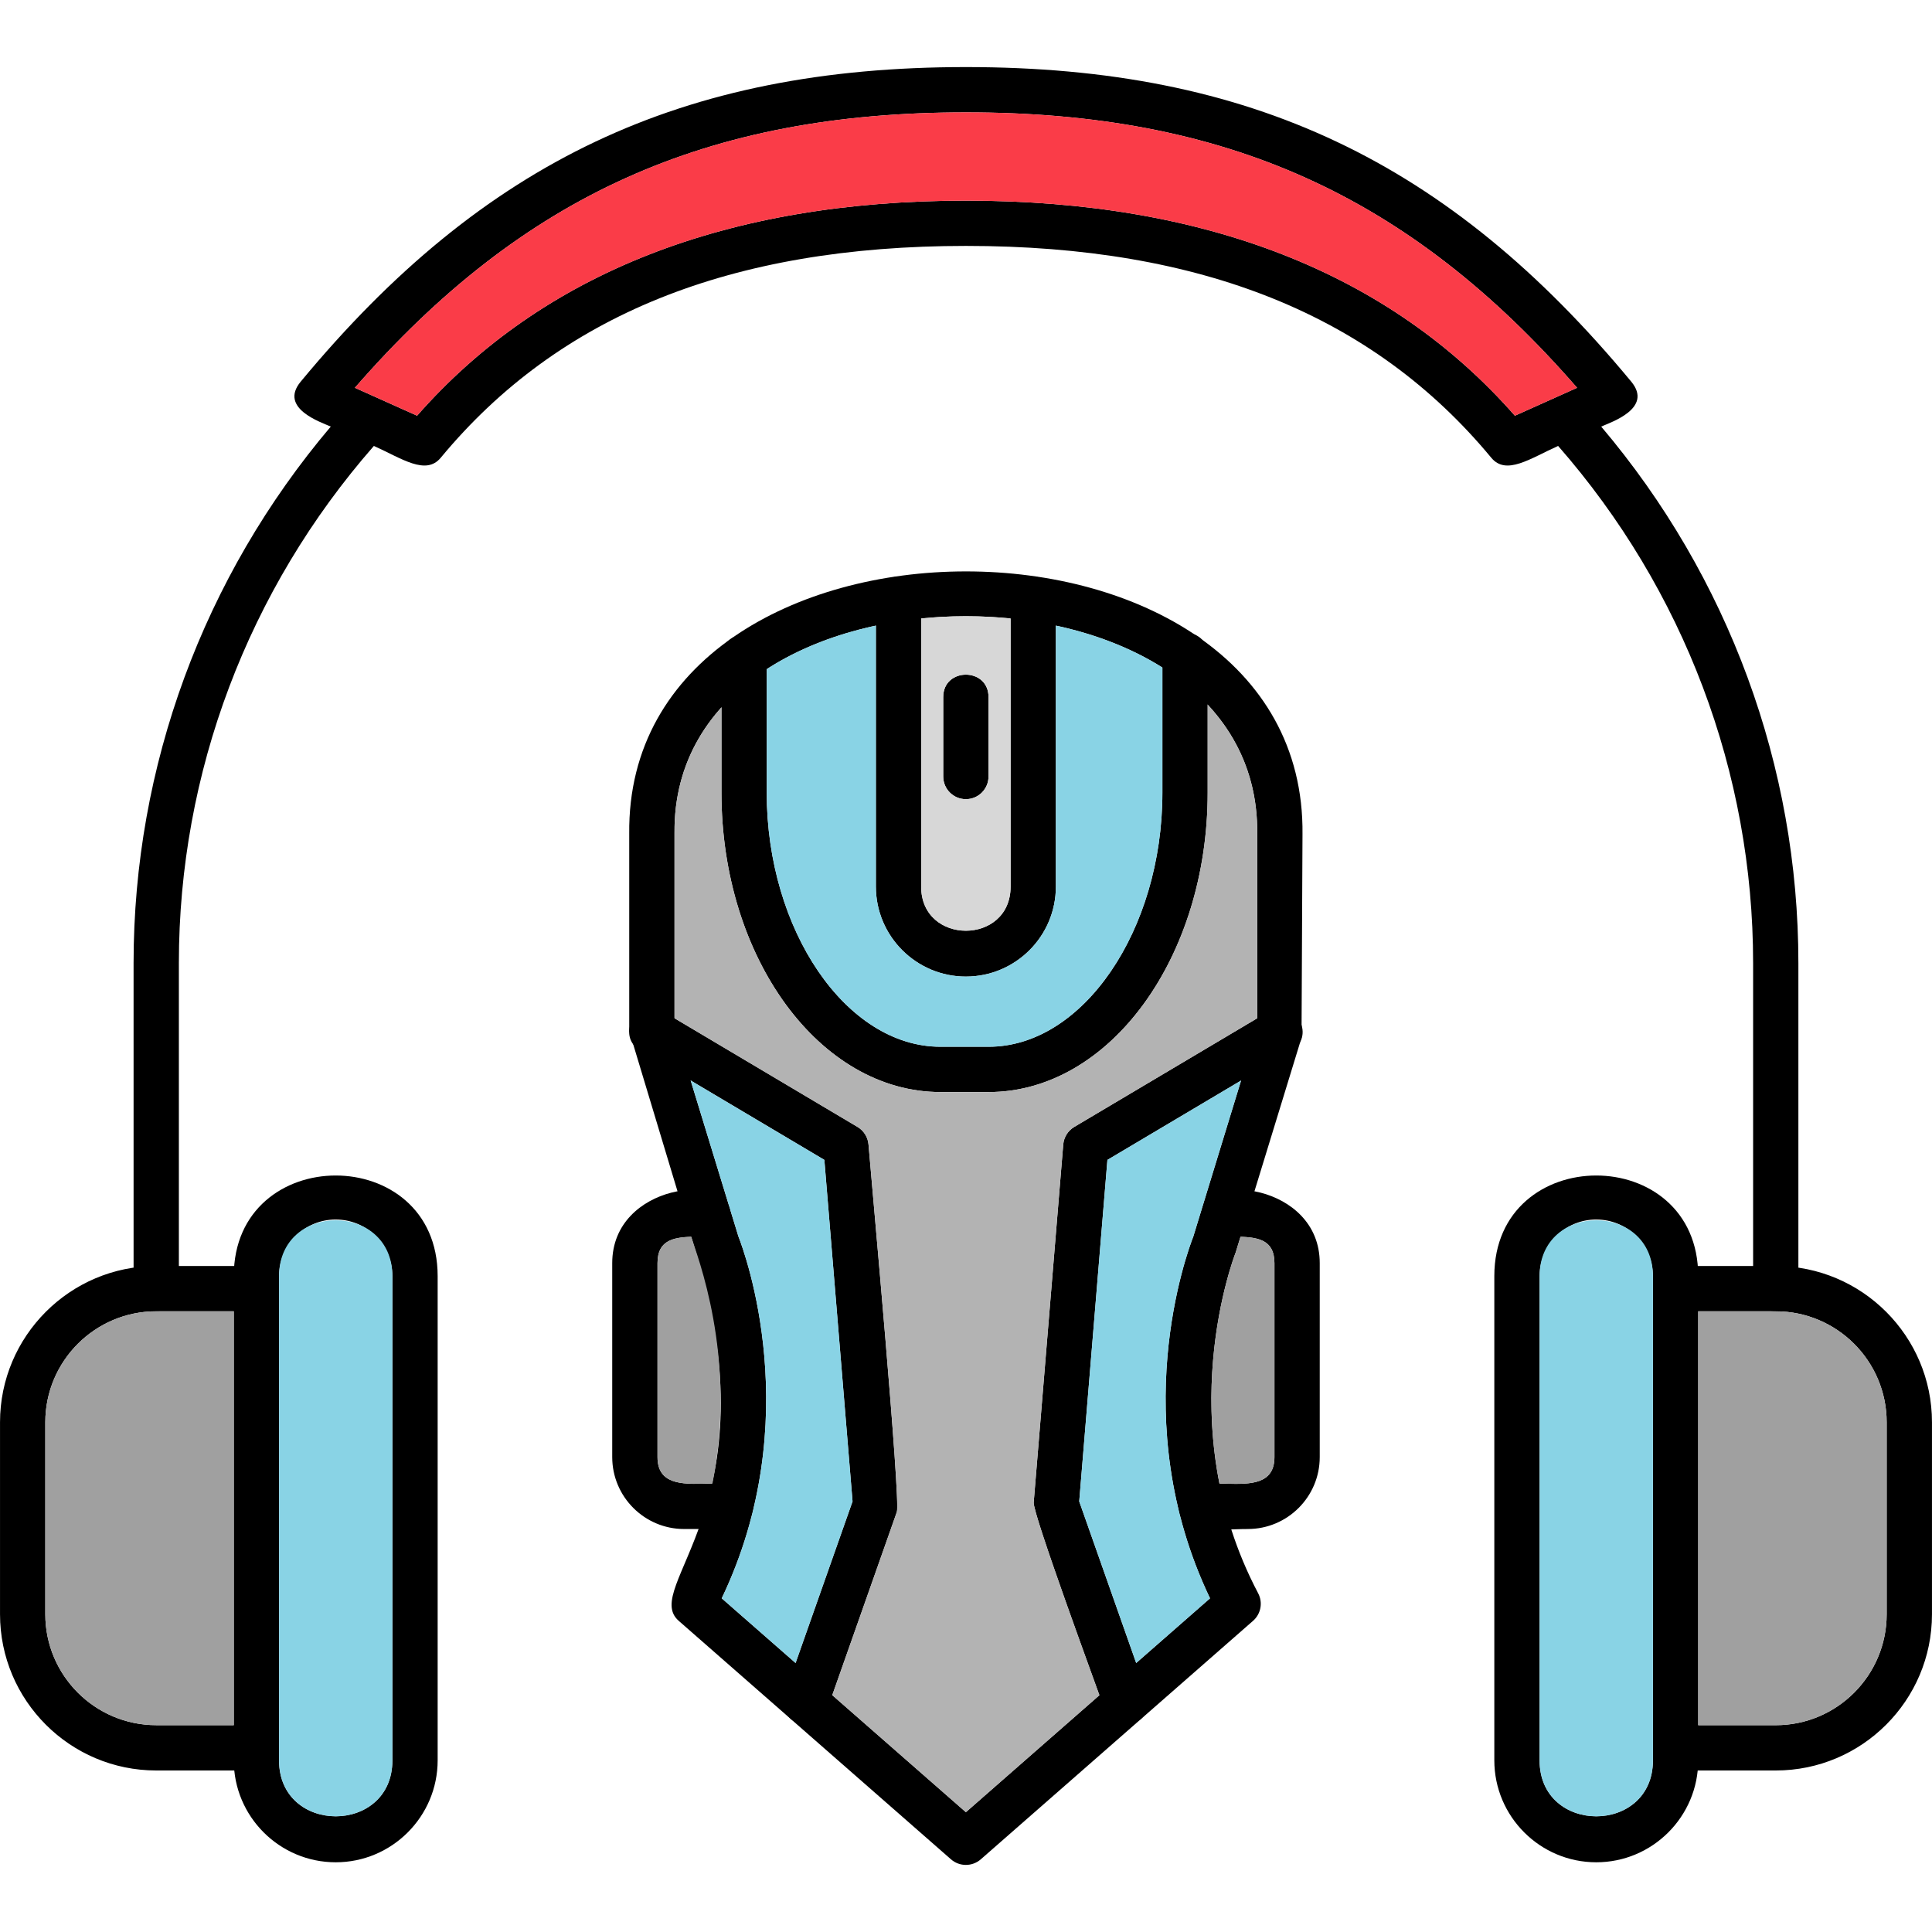
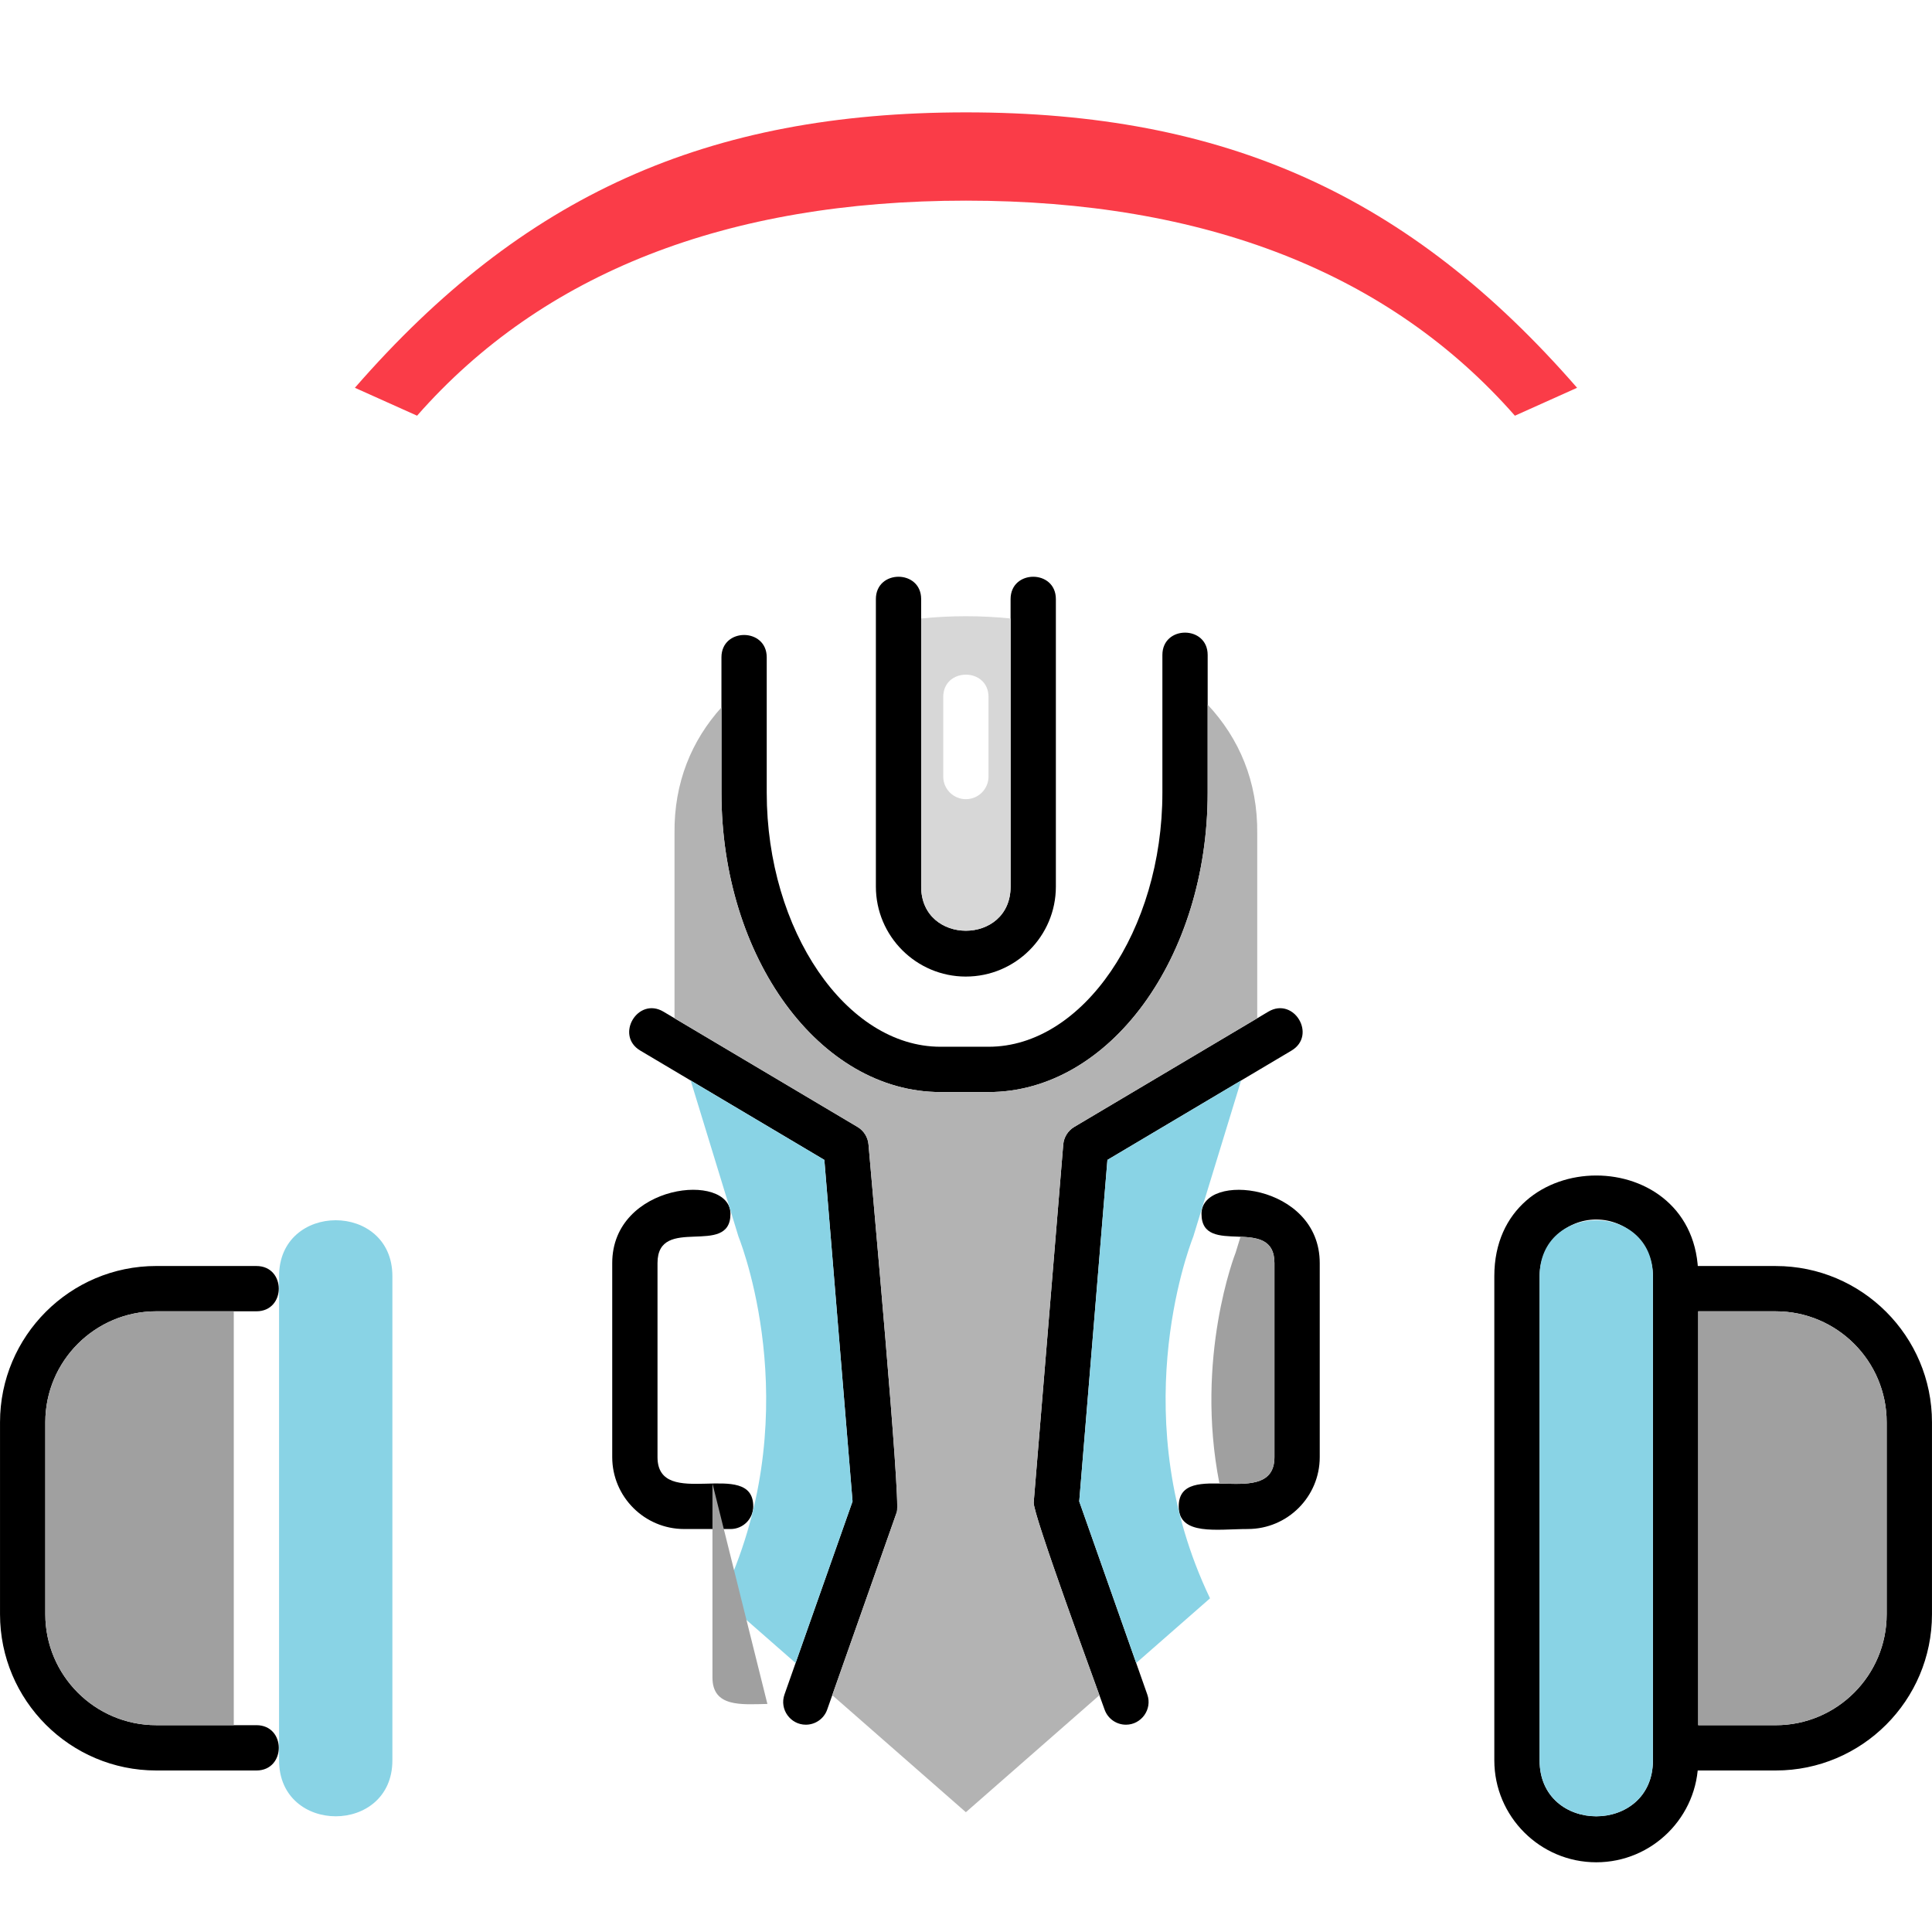
<svg xmlns="http://www.w3.org/2000/svg" clip-rule="evenodd" fill-rule="evenodd" height="1.707in" viewBox="0 0 1706.66 1706.66" width="1.707in">
  <g id="Layer_x0020_1">
-     <path d="m1568.64 1158.36c-11.04 0-20-8.97-20-20v-287.61c0-168.13-61.06-329.78-172.25-456.83-24.67 11.07-45.87 26.38-59.06 10.43-104.28-125.91-256.05-187.12-463.99-187.12s-359.71 61.2-464 187.12c-13.22 15.95-34.41.64-59.07-10.43-111.2 127.05-172.26 288.7-172.26 456.83v287.61c0 26.33-40 26.32-40 0l-.01-287.61c0-173.8 61.67-341.02 174.19-473.92-8.53-3.83-46.08-16.11-26.57-39.68 161.29-194.79 337.05-277.9 587.7-277.9s426.43 83.11 587.69 277.9c19.5 23.59-18.02 35.84-26.57 39.68 112.53 132.89 174.19 300.12 174.19 473.92v287.61c.03 11.05-8.94 20-19.98 20zm-715.32-981.12c211.14 0 374.17 63.9 484.89 189.98l54.93-24.66c-148.24-170.28-311.14-243.3-539.82-243.3-228.66 0-391.57 73.06-539.82 243.3l54.93 24.65c110.72-126.07 273.76-189.97 484.89-189.97z" />
    <path d="m226.5 1563.98h-88.5c-76.08 0-137.98-61.9-137.98-138v-169.62c0-76.1 61.9-138.02 137.98-138.02l88.51.01c26.33 0 26.33 40 0 40h-88.51c-54.02 0-97.98 43.96-97.98 98v169.63c0 54.04 43.96 97.98 97.98 97.98h88.51c26.37 0 26.33 40.03-.02 40.03z" />
-     <path d="m296.57 1645.08c-49.67 0-90.06-40.41-90.06-90.06v-427.72c0-118.51 180.1-118.54 180.1 0v427.72c0 49.65-40.39 90.06-90.04 90.06zm0-567.81c-27.59 0-50.06 22.44-50.06 50.06v427.72c0 65.87 100.11 65.89 100.11 0v-427.73c-.01-27.59-22.47-50.04-50.05-50.04z" />
    <path d="m1568.64 1563.98h-88.5c-26.33 0-26.32-40 0-40h88.5c54.04 0 97.98-43.94 97.98-97.98v-169.64c0-54.04-43.94-98-97.98-98h-88.5c-26.33 0-26.32-40 0-40h88.5c76.1 0 138 61.92 138 138.02v169.62c0 76.08-61.9 137.98-138 137.98z" />
    <path d="m1410.09 1645.08c-49.65 0-90.06-40.41-90.06-90.06v-427.72c0-118.53 180.11-118.52 180.11 0v427.72c.01 49.65-40.39 90.06-90.06 90.06zm0-567.81c-27.59 0-50.06 22.44-50.06 50.06v427.72c0 65.88 100.11 65.89 100.11 0v-427.73c0-27.59-22.44-50.04-50.06-50.04z" />
-     <path d="m853.22 1647.4c-4.71 0-9.4-1.65-13.18-4.96l-240.48-210.65c-34.12-29.89 84.56-101.91 14.72-327.07l-58.44-193.85v-174.19c-3.56-308.96 598.32-309.65 594.74.46l-.86 179.6-58.15 189.64c-.58 1.46-59.22 151.2 19.83 301.04 4.34 8.19 2.46 18.26-4.5 24.37l-240.48 210.65c-3.79 3.31-8.5 4.96-13.19 4.96zm-215.67-235.5 215.67 188.91 215.67-188.91c-75.1-157.05-20.32-305.44-14.74-319.67l56.44-184.34v-171.21c2.96-256.59-517.73-256.15-514.74-.46v171.67l56.44 184.34c5.6 14.24 60.38 162.62-14.74 319.67z" />
    <path d="m873.35 964.67h-42.59c-106.68 0-193.46-118.64-193.46-264.45v-119.55c0-26.33 40-26.33 40 0v119.55c0 121.67 70.28 224.44 153.46 224.44h42.59c83.18 0 153.46-102.78 153.46-224.44v-121.64c0-26.32 40-26.32 40 0v121.64c.01 145.82-86.78 264.45-193.46 264.45z" />
    <path d="m645.39 1350.68h-41.04c-35.03 0-63.53-28.5-63.53-63.53v-171.37c0-70.67 104.44-80.8 104.44-43.52 0 38.96-64.44.27-64.44 43.51v171.37c0 48.07 84.57.11 84.57 43.52 0 11.03-8.94 20.03-20 20.03z" />
    <path d="m1102.29 1350.68c-27.02 0-61.04 6.22-61.04-20 0-43.41 84.55 4.56 84.55-43.51v-171.39c0-43.25-64.43-4.54-64.43-43.51 0-37.27 104.44-27.15 104.44 43.52v171.37c.01 35.01-28.48 63.51-63.52 63.51z" />
    <path d="m711.84 1523.54c-13.62 0-23.46-13.63-18.86-26.65l60.13-170.61-24.9-301.67-162.57-96.54c-22.64-13.44-2.22-47.85 20.43-34.4l171.43 101.82c5.57 3.31 9.2 9.1 9.72 15.56 2.88 35.08 28.55 314.56 25.04 324.51l-61.55 174.63c-2.89 8.22-10.61 13.35-18.87 13.35z" />
    <path d="m994.61 1523.54c-8.25 0-15.96-5.14-18.86-13.36-7.84-22.21-63.46-172.94-62.62-182.93l26.1-316.22c.54-6.46 4.17-12.25 9.72-15.55l171.46-101.82c22.65-13.43 43.09 20.94 20.43 34.41l-162.58 96.54-24.9 301.67 60.13 170.61c4.59 13.02-5.25 26.65-18.87 26.65z" />
    <path d="m853.22 862.67c-43.83 0-79.5-35.65-79.5-79.5v-253.94c0-26.33 40-26.33 40 0v253.95c0 51.98 79 51.99 79 0v-253.95c0-26.33 40-26.33 40 0v253.95c.02 43.83-35.65 79.48-79.5 79.48z" />
-     <path d="m853.22 705.96c-11.04 0-20-8.96-20-20v-70.24c0-26.33 40-26.33 40 0v70.24c0 11.04-8.94 20-20 20z" />
    <path d="m368.43 367.21c110.72-126.07 273.76-189.97 484.89-189.97 211.14 0 374.17 63.9 484.89 189.98l54.93-24.66c-148.24-170.28-311.14-243.3-539.82-243.3-228.66 0-391.57 73.06-539.82 243.3z" fill="#fa3c48" />
    <path d="m206.51 1523.95v-365.6h-68.51c-54.02 0-97.98 43.96-97.98 98v169.63c0 54.04 43.96 97.98 97.98 97.98h68.51z" fill="#a0a0a0" />
    <path d="m246.51 1127.32v427.72c0 65.87 100.11 65.89 100.11 0v-427.73c-.02-65.86-100.11-65.86-100.11.02z" fill="#89d3e5" />
    <path d="m1360.03 1127.32v427.72c0 65.88 100.11 65.89 100.11 0v-427.73c0-65.86-100.11-65.86-100.11.02z" fill="#89d3e5" />
    <path d="m1500.15 1158.36v365.62h68.49c54.04 0 97.98-43.94 97.98-97.98v-169.64c0-54.04-43.94-98-97.98-98h-68.5z" fill="#a0a0a0" />
    <path d="m971.19 1497.49c-15.55-42.95-58.8-161.42-58.06-170.24l26.1-316.22c.54-6.46 4.17-12.25 9.72-15.55l161.65-96v-162.8c.54-46.52-16.14-84.59-43.79-114.22v77.77c.01 145.82-86.78 264.45-193.46 264.45h-42.59c-106.68 0-193.46-118.64-193.46-264.45v-75.36c-26.26 29.19-41.98 66.31-41.46 111.36v163.26l161.65 96.01c5.57 3.31 9.2 9.1 9.72 15.56 2.88 35.08 28.55 314.56 25.04 324.51l-57.06 161.88 118.02 103.39 117.96-103.33z" fill="#b3b3b3" />
    <path d="m953.35 1326.28 50.32 142.76 65.22-57.13c-75.1-157.05-20.32-305.44-14.74-319.67l42.17-137.74-118.07 70.11z" fill="#89d3e5" />
    <path d="m753.1 1326.28-24.9-301.67-118.08-70.12 42.18 137.74c5.6 14.24 60.38 162.62-14.74 319.67l65.23 57.14z" fill="#89d3e5" />
-     <path d="m629.36 1310.48c22.33-112.54-14.05-202.35-18.76-217.98-15.26.67-29.77 2.74-29.77 23.26v171.37c0 26.41 25.53 23.83 48.53 23.35z" fill="#a0a0a0" />
+     <path d="m629.36 1310.48v171.37c0 26.41 25.53 23.83 48.53 23.35z" fill="#a0a0a0" />
    <path d="m1091.57 1106.38c-.46 1.14-36.31 92.71-14.36 204.13 23.02.48 48.59 3.09 48.59-23.34v-171.39c0-20.63-14.65-22.61-29.98-23.27z" fill="#a0a0a0" />
-     <path d="m873.35 924.66c83.18 0 153.46-102.78 153.46-224.44v-110.53c-27.39-17.3-59.69-29.65-94.09-37.05v230.55c.02 43.83-35.65 79.48-79.5 79.48-43.83 0-79.5-35.65-79.5-79.5v-230.54c-35.38 7.6-68.54 20.43-96.42 38.48v109.11c0 121.67 70.28 224.44 153.46 224.44z" fill="#89d3e5" />
    <path d="m813.72 783.19c0 51.98 79 51.99 79 0v-236.84c-26.15-2.67-52.85-2.67-79 0zm39.5-77.23c-11.04 0-20-8.96-20-20v-70.24c0-26.33 40-26.33 40 0v70.24c0 11.04-8.94 20-20 20z" fill="#d7d7d7" />
  </g>
</svg>